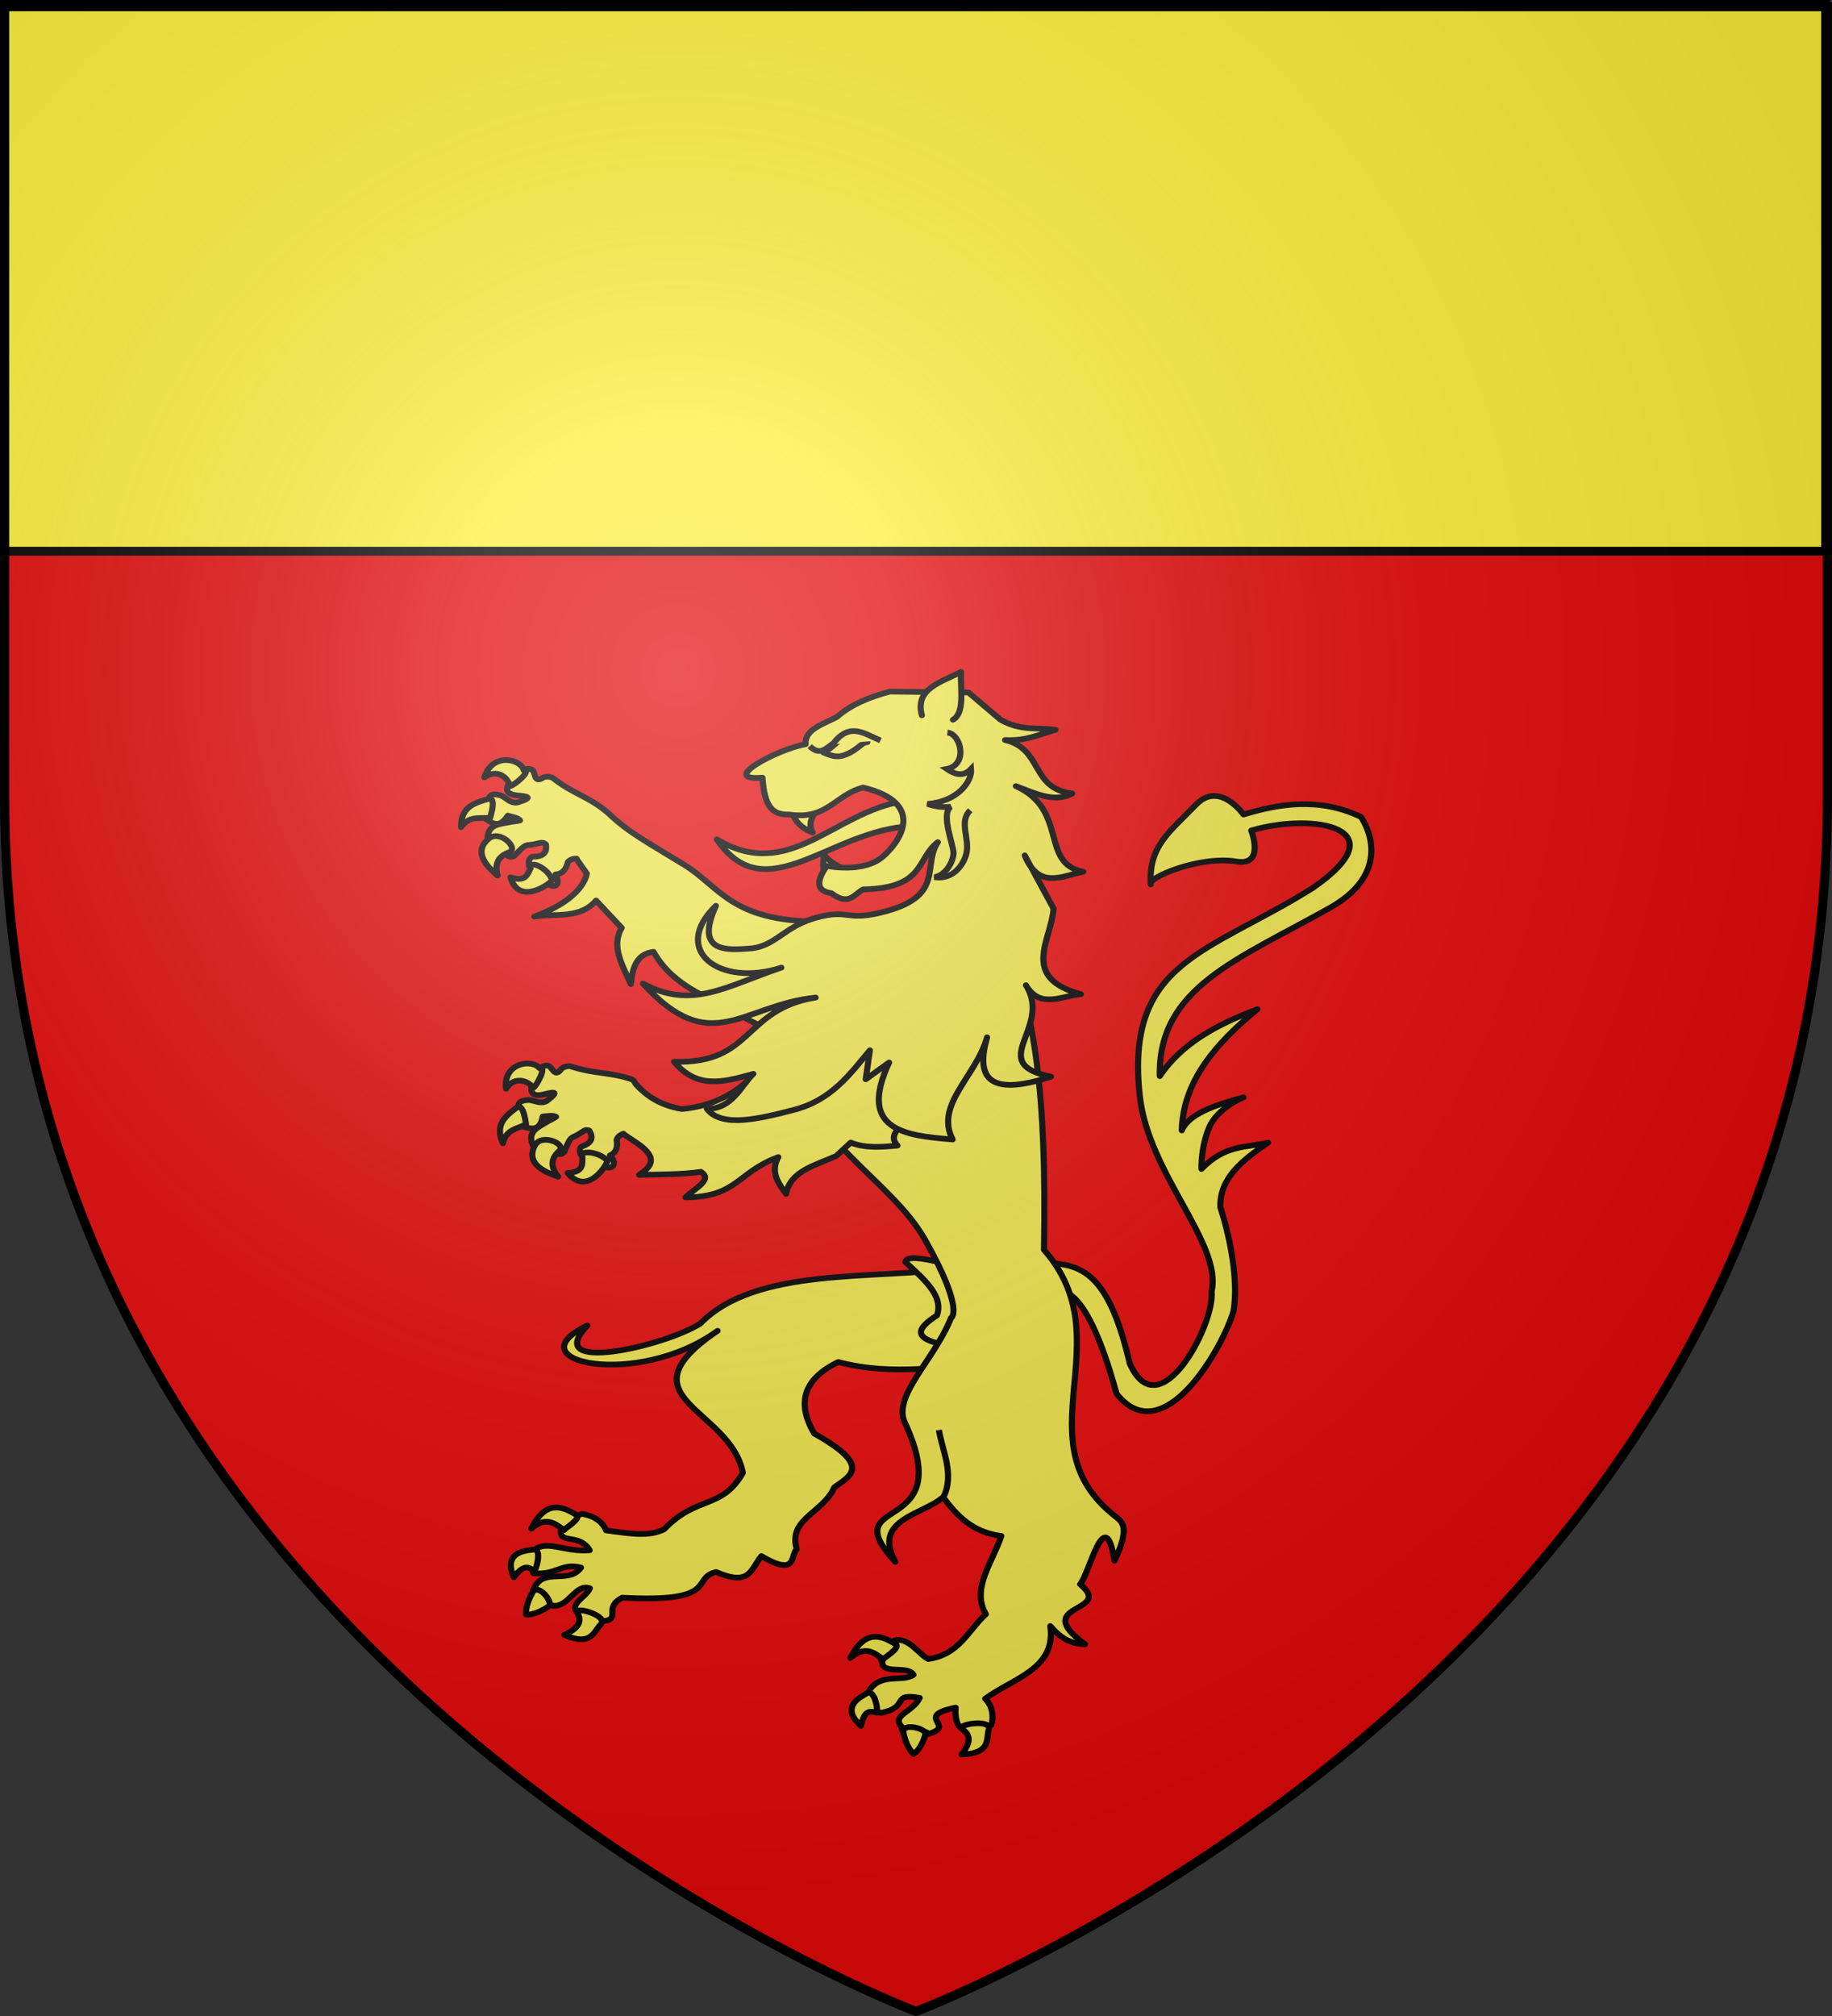
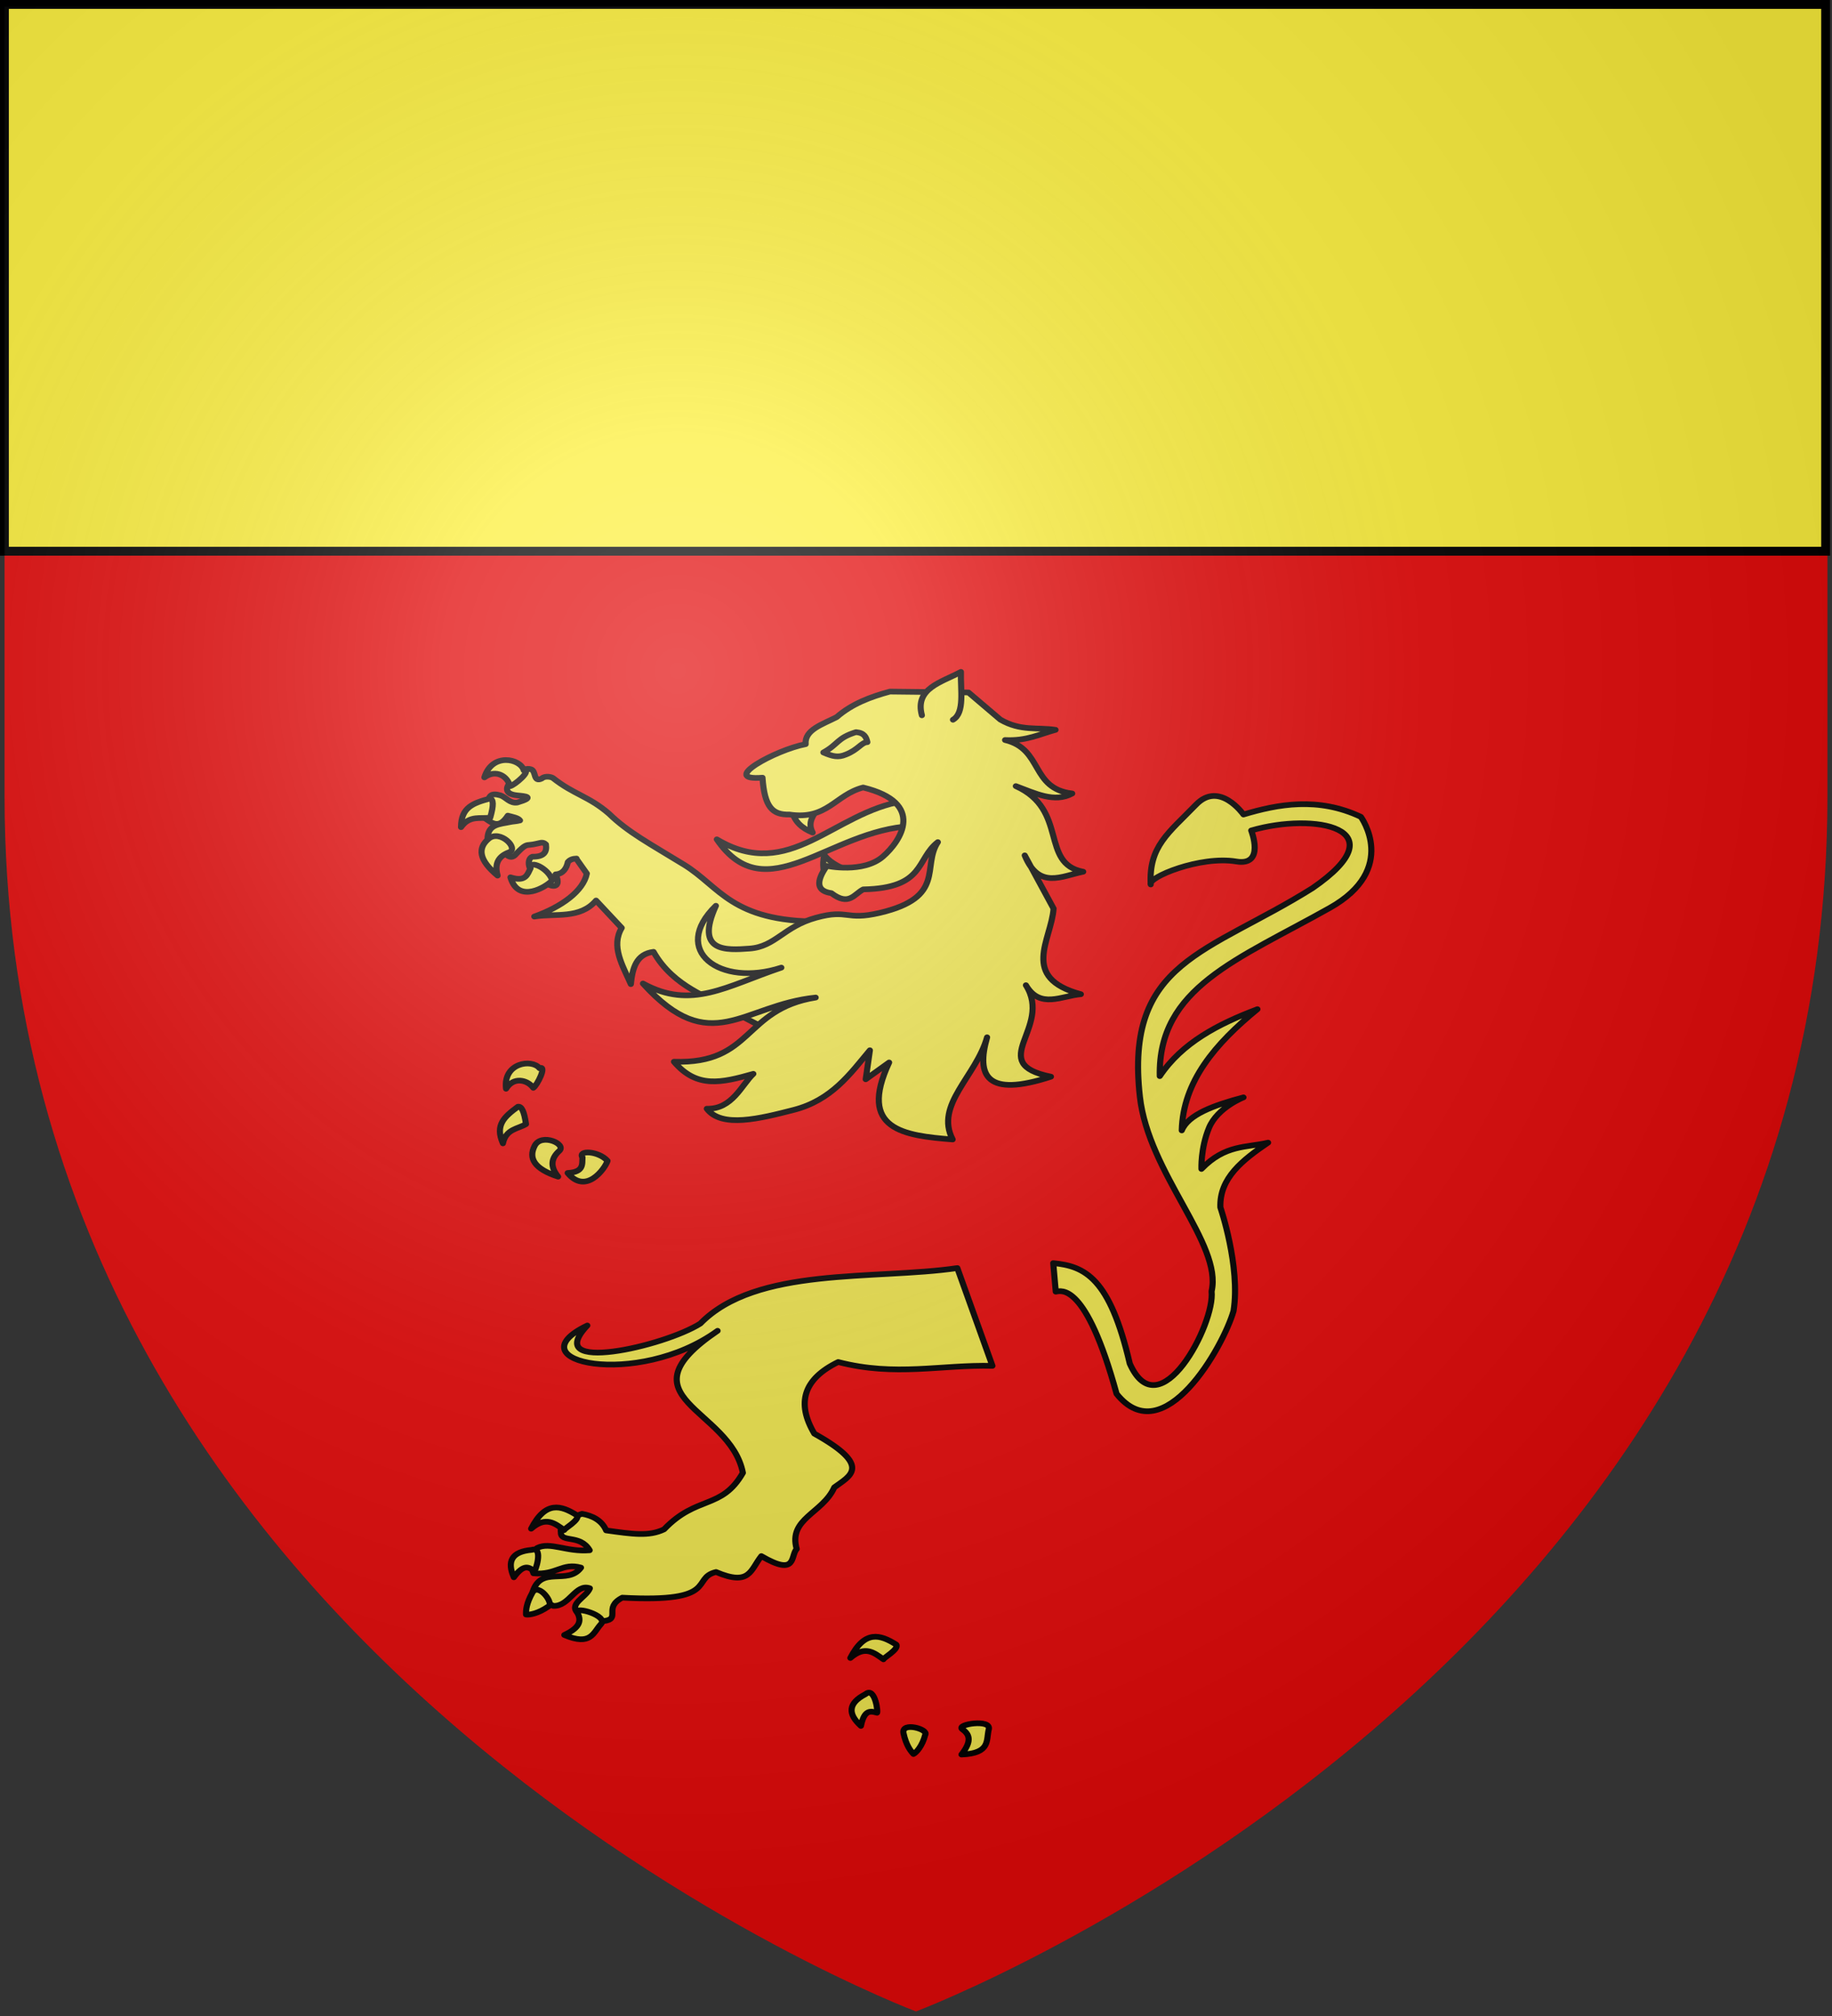
<svg xmlns="http://www.w3.org/2000/svg" xml:space="preserve" width="600" height="660">
  <rect width="100%" height="100%" fill="#333333" stroke="none" />
  <defs>
    <radialGradient id="a" cx="221.44" cy="226.33" r="300" gradientTransform="matrix(1.353 0 0 1.349 -77.629 -85.747)" gradientUnits="userSpaceOnUse">
      <stop offset="0" stop-color="#fff" stop-opacity=".314" />
      <stop offset=".19" stop-color="#fff" stop-opacity=".251" />
      <stop offset=".6" stop-color="#6b6b6b" stop-opacity=".125" />
      <stop offset="1" stop-opacity=".125" />
    </radialGradient>
  </defs>
  <path fill="#e20909" fill-rule="evenodd" d="M300 658.5s298.5-112.32 298.5-397.77V2.18H1.5v258.55C1.5 546.18 300 658.5 300 658.5z" />
  <path fill="#fcef3c" stroke="#000" stroke-width="2.902" d="M1.451 1.451h596.47v179.01H1.451z" />
  <g fill="#ece24c" stroke="#000" stroke-width="2">
    <g fill-rule="evenodd" stroke-linecap="round" stroke-linejoin="round">
      <path d="M163.69 211.1c-27.185 4.249-65.932-.626-84.245 19.547-11.863 8.104-52.202 17.96-37.059.69-24.705 12.813 16.436 22.36 42.703 1.872-32.641 23.782 4.17 27.115 8.293 50.053-6.994 13.102-15.057 7.797-25.83 19.908-4.96 2.579-10.385 1.666-18.993.377-1.423-3.584-4.56-5.206-7.911-5.847-3.452 1.142-7.434 3.66-6.931 6.501-.088 3.896 6.275.554 9.435 6.348-7.61.676-12.917-3.096-17.165-.832-3.466 2.542-1.828 7.443-1.248 8.95 7.56.688 9.38-3.86 15.575-2.006-4.36 6.352-13.053-.89-15.841 8.542.818 3.09 3.876 3.036 6.755 4.938 5.28.28 7.29-8.015 11.986-6.195-1.186 3.266-7.384 5.571-3.682 9 1.26 1.596 4.669 1.922 8.095 2.566 6.088-.724-.221-4.665 6.223-8.267 32.19 1.88 22.343-6.908 30.737-9.035 11.167 5.096 11.256-.734 14.854-5.604 11.795 7.385 9.473-.153 11.587-2.512-2.852-10.783 8.539-12.534 12.33-21.714 5.133-4.08 12.665-7.428-6.547-18.93-5.964-10.839-3.531-19.3 7.818-25.242 18.786 5.228 33.712.898 50.568 1.347zM16.85 40.32c-.738.923-2.167 3.738 2.66 4.22 2.526.253 5.977.571-.07 2.5-2.439.428-3.772-1.895-5.47-2.5-1.308-.379-3.112-.899-3.812.938-.267 3.307-.662 5.649-1.125 7.25 2.397 1.796 4.482 3.502 7.281-1.062 1.576.444 3.417.78 4 1.687-1.144.336-2.342.352-3.219.563-3.292.79-7.56.64-7.406 6.218 6.203-1.628 7.369 2.648 5.875 4.938 1.27 1.513 2.472 1.497 3.594-.031 2.738-3.056 3.066-2.971 4.656-3.125 1.127-.11 2.186-.441 3.031-.625.884-.253 1.515.027 1.97.531.353 2.575-.512 4.387-4.438 4.312-1.075.396-1.531 2.024-.875 3.907 5.194 1.184 5.264 2.932 5.75 5.468.609.956 5.07 2.404 2.75-3.156 2.496-.144 3.604-2.274 4-4.312.771-.988 1.776-1.206 2.843-1.25l-.062.062 3.438 5.22C41.074 78.24 33.947 83.812 25 87.227c6.957-1.2 14.981.966 20.25-5.656l8.407 9.656c-3.596 6.474.271 13.158 3 19.813.52-5.707 1.833-10.645 7.437-11.375 6.6 12.62 19.044 16.158 23.656 19.72l22.781 12.843 7.875-43.25c-28.793 0-32.51-12.249-44.312-20.03-11.333-7.473-18.389-11.455-24.6-17.97-6.654-6.2-11.466-6.693-18.369-12.562-.397-.337-2.508-.95-3.654.155-2.946 1.539-1.733-2.63-3.57-3.241-2.871-.955-5.295 2.794-7.053 4.99zm179.11 179.1c1.7-.273 9.825-3.612 19.933 35.985 15.456 20.814 35.083-16.783 38.353-29.211 2.311-15.663-4.32-36.49-4.32-36.49-.346-10.389 7.355-16.744 15.637-22.808-7.16 1.833-14.024.605-21.841 9.273 0 0-.303-7.269 2.473-14.473 2.776-7.203 11.3-10.747 11.3-10.747-9.748 2.777-18.112 6.061-20.226 11.64.398-17.334 11.07-30.627 24.802-42.716-12.916 5.246-24.68 11.833-32.01 23.582-.631-31.225 25.538-41.02 55.747-59.286 22.672-13.708 10.174-32.08 10.174-32.08-14.003-7.119-27.227-4.457-38.482-.822 0 0-7.852-12.042-15.576-3.454-8.958 9.96-15.5 14.631-14.834 28.111-1.196-2.433 16.206-10.235 28.06-8.1 9.541 1.719 4.894-10.925 4.894-10.925 20.608-6.492 48.698-.883 20.128 20.283-34.314 23.14-61.66 25.688-56.634 73.543 2.854 27.18 27.102 51.835 23.509 68.573 1.183 11.476-17.112 48.926-26.827 25.462-6.536-30.225-14.71-34.339-25.086-35.396z" transform="matrix(.999 0 0 .929 150.01 219.03)" />
-       <path d="M146.67 208.97c5.992 5.984 12.607 11.9 10.338 18.789-6.27 4.465-9.684 8.667 6.254 11.086l6.13-15.707-12.507-14.318c-7.313-1.828-10.024-1.445-10.215.15z" transform="matrix(.999 0 0 .929 150.01 219.03)" />
-       <path d="M105.08 130.17c8.983 36.751 36.574 49.054 48.078 71.062 13.143 25.143 8.458 27.455 8.458 27.455-5.489 14.828-19.22 27.384-15.144 36.83 17.797 41.239-23.724 24.827-3.122 49.123-7.67-15.021 8.92-16.506 15.667-22.801 4.48 6.39 9.438 12.315 19.093 13.663-2.84 9.227-9.985 18.616-5.066 27.553-5.846 5.722-8.742 14.332-18.919 15.814-4.033-2.362-7.782-10.445-14.227-4.656-4.154 1.82-.455 5.03-.736 6.706 1.38 3.058 8.592.367 10.149 3.509-3.509 2.648-10.431-.72-14.306 5.197-1.662 3.134.176 7.93 3.698 8.204 9.53-1.977 3.046-7.118 12.647-5.27-2.279 5.123-9.534 6.141-5.833 10.262-.97 3.61 8.373.32 8.594 2.475 9.606-2.92-4.989-6.2 9.014-9.311-.141 2.04-.072 5.59 1.683 7.182 2.936.6 7.19.74 10.035-1.112.776-2.635.472-6.67-2.023-9.181 8.943-7.204 23.378-10.386 21.343-25.627 2.672 3.344 5.76 6.244 11.39 6.435-18.542-14.638 9.92-10.92-1.616-21.176 3.084-3.608 8.193-29.368 11.255-8.26 5.179-11.712 2.714-13.61.24-15.692-31.221-26.264 2.916-61.905-23.326-93.875.926-55.377-3.171-84.205-12.291-108.01z" transform="matrix(.999 0 0 .929 150.01 219.03)" />
-       <path d="m135.28 109.77-43.188 37.875c-4.178 3.32-10.05 6.528-18.719 7.406-7.15-1.33-11.46-4.57-14.812-8.437-.848-1.025-.641-1.562-1.688-2.063-7.433-2.642-12.024-1.747-20-4.562-.49-.174-2.7.026-3.375 1.468-2.201 2.49-2.534-1.835-4.468-1.75-3.022.134-3.956 4.477-4.813 7.157-.36 1.126-.68 4.273 4 3 2.45-.667 5.772-1.588.813 2.375-2.125 1.27-4.2-.417-6-.375-1.358.113-3.221.253-3.22 2.218.933 3.185 1.392 5.527 1.532 7.188 2.88.82 5.453 1.67 6.438-3.594 1.63-.148 3.475-.514 4.343.125-.949.723-2.069 1.178-2.812 1.688-2.793 1.914-6.856 3.312-4.719 8.468 5.212-3.737 7.858-.171 7.281 2.5 1.726.96 2.842.516 3.344-1.312 1.466-3.832 1.789-3.882 3.219-4.594 1.013-.504 1.87-1.182 2.594-1.656.735-.551 1.427-.527 2.03-.219 1.252 2.279 1.1 4.292-2.593 5.625-.863.754-.691 2.445.594 3.969 5.275-.75 5.953.836 7.312 3.031.95 1.07 4.698.023 1.438-3.906 2.28-1.026 2.546-3.423 2.187-5.469.368-1.198 1.238-1.764 2.22-2.187l-.032.093 4.344 3.125c7.676 5.523 4.448 8.66.843 11.312 6.958-.194 14.318-.125 20.22-1.093 4.222 2.782-2.241 5.986-5.032 9.03 17.15-.19 16.798-8.778 30.438-14.218-2.637 5.01-.19 9.012 2.532 12.969 1.414-8.061 9.446-10 16.437-13.344l4.782-4.75c4.479 2.013 9.847 1.657 15.312 1.062-2.799-3.053-.279-6.316 4.594-9.656 11.51-11.437 10.502-15.407 10.469-29.78z" transform="matrix(.999 0 0 .929 150.01 219.03)" />
    </g>
    <path stroke-linecap="round" stroke-linejoin="round" d="M174 373.64c.916-3.753-10.86-1.745-8.706-.063 2.155 1.683 3.497 3.839-.235 8.953 9.658-.407 8.025-5.137 8.941-8.89zm-20.837 1.94c.617-.992-1.36-2.168-3.393-2.581-2.033-.413-4.122-.064-3.73 1.997.861 4.292 2.325 6.262 3.272 7.35.921-.48 2.903-2.805 3.851-6.767zm-15.87-7.801c.569.731-.478-9.422-3.695-6.53-5.831 3.231-5.81 7.012-1.516 11.195 1.142-5.87 3.185-5.208 5.211-4.665zm2.165-18.798c-.372-.2 5.295-3.651 4.214-5.177-5.285-3.616-10.338-5.18-15.05 4.695 4.9-4.558 7.804-1.805 10.837.482zM26.718 140.67c2.558-1.145-.785 6.096-2.043 6.913-1.977-2.909-6.527-3.954-8.929.322-1.028-9.164 8.474-10.625 10.972-7.235zm-7.098 13.574c1.196-.244 2.06 1.574 2.661 6.124-2.572 1.698-6.596 1.67-7.56 6.79-2.69-6.527.499-9.396 4.899-12.914zm29.39 19.082c-2.882-3.537-9.836-3.88-8.213-1.207-.124 2.325.504 5.152-4.855 5.466 5.981 7.792 12.213-1.468 13.068-4.26zm-15.83-3.509c2.543-2.459-5.842-6.352-8.024-1.865-2.182 4.486-.104 8.213 7.649 10.928-2.796-3.7-2.169-6.604.375-9.063zM10.436 45.648c1.2.23 1.306 2.24.128 6.676-3.026.59-6.735-.97-9.576 3.398-.002-7.06 4.04-8.497 9.448-10.074zm11.109-9.968c2.8-.084-3.048 5.337-4.522 5.613-.72-3.443-4.53-6.143-8.379-3.104 2.54-8.864 11.882-6.596 12.901-2.51zM46.86 336.56c2.526-2.924-8.871-6.503-7.72-4.024 1.15 2.48 1.363 5.01-4.29 7.862 8.782 4.04 9.484-.915 12.01-3.838zm-17.304-6.175c1.105-.378.318-2.54-.996-4.145-1.313-1.606-3.152-2.656-4.151-.812-2.049 3.868-2.162 6.32-2.116 7.762 1.016.211 4.022-.336 7.263-2.805zm-4.624-12.514c.23.897 3.32-8.831-.785-7.462-6.635.638-8.124 4.113-5.855 9.66 3.389-4.926 4.998-3.504 6.64-2.198zm9.873-14.445c-.371-.2 5.296-3.651 4.214-5.177-5.285-3.616-10.338-5.18-15.049 4.695 4.899-4.558 7.804-1.805 10.836.482zm-3.908-228.98c-1.317-4.368-7.616-7.335-7.134-4.245-1 2.103-1.497 4.956-6.571 3.205 2.562 9.482 11.85 3.295 13.705 1.04zm-14.13-9.887c3.29-1.305-2.98-8.099-6.707-4.782s-3.225 7.555 2.908 13.018c-1.175-4.486.512-6.932 3.8-8.236z" color="#000" transform="matrix(.999 0 0 .929 150.01 219.03)" />
    <g fill-rule="evenodd" stroke-linecap="round" stroke-linejoin="round">
      <path d="M146.11 46.543c-23.128 3.95-37.483 28.775-61.261 13.48 16.125 25.425 36.795-3.27 63.807-4.679z" transform="matrix(.999 0 0 .929 150.01 219.03)" />
      <path d="M109.6 50.342c.774 3.401 3.109 5.756 6.662 7.293-2.133-4.152 1.055-7.063 2.837-10.303m1.027 26.71c-.028-2.82-.847-4.675-.054-8.494 2.417 3.386 6.05 4.47 9.178 6.51" transform="matrix(.999 0 0 .929 150.01 219.03)" />
      <path d="m135.02 134.35-1.363 10.218 7.672-5.92c-10.34 23.734 4.853 25.765 20.827 27.131-5.95-12.276 7.684-22.174 11.288-36-3.615 13.638-.208 21.301 20.933 13.878-21.802-4.772.704-17.093-8.2-32.237 4.614 8.49 11.703 3.737 18.009 3.174-20.154-5.853-9.602-19.232-8.949-30.185l-9.447-18.737c4.65 12.152 12.2 7.24 19.168 5.757-14.277-2.88-4.75-21.803-22.084-30.165 6.306 2.506 12.7 6.012 18.482 2.598-13.717-1.713-9.473-15.645-22.012-18.841 7.072.386 11.333-2.084 16.54-3.594-5.99-.994-11.424.568-18.109-3.625L167.34 8.258l-25.748-.31c-6.388 1.851-12.47 4.317-17.456 8.99-4.642 2.565-10.59 4.49-10.17 9.534-9.902 2.016-28.603 13.04-14.155 11.817.672 10.328 3.24 13.151 8.792 12.973 12.46 2.055 15.08-7.002 24.21-9.514 20.544 5.398 12.44 18.792 6.485 24.342-6.472 6.033-18.397 3.29-18.397 3.29-3.739 5.695-3.243 8.894 1.49 9.598 5.811 4.741 7.493.272 10.46-1.328 20.39-.443 17.263-10.7 24.451-16.654-5.337 8.595 2.8 19.422-19.068 24.934-11.292 2.851-10.17-1.452-20.834 1.693-10.664 3.144-13.344 10.239-21.822 10.885-7.579.577-18.054 1.442-11.042-15.083-15.056 15.732 1.273 28.857 21.46 21.796-18.14 6.543-29.392 14.98-45.367 5.606 22.344 26.493 32.523 7.58 56.617 4.942-23.874 4.114-20.456 23.557-46.447 22.615 7.493 9.477 15.502 7.477 26.012 4.27-3.852 3.882-6.904 12.545-15.246 12.29 4.816 6.933 17.511 3.451 28.462.43 12.46-3.438 18.485-12.666 24.994-21.024z" transform="matrix(.999 0 0 .929 150.01 219.03)" />
      <path d="M152.07 16.306c-2.4-9.521 6.417-11.604 12.8-15.303-.173 6.329 1.334 14.364-2.605 16.867M119.78 29.402c3.053 1.417 4.841 1.873 7.34.743 4.084-1.7 5.086-4.306 7.073-4.377-.365-1.68-.899-3.263-3.724-3.534-6.285 2.102-5.748 4.265-10.689 7.168z" transform="matrix(.999 0 0 .929 150.01 219.03)" />
    </g>
-     <path d="M160.43 22.381c4.493.476 6.859 11.351-.175 12.83 1.93 1.404 4.989 3.31 7.943 0 .374 4.556-4.616 11.584-14.272 12.306 2.195.96 5.627 1.395 7.639.96-3.5 2.679 1.083 13.979.873 16.582-.288 3.554-2.89 7.723-6.284 8.291 6.086 1.04 9.575-4.334 10.492-8.26 1.223-5.24-2.617-11.344 1.29-15.304M115.294 27.18c3.462 3.624 5.472.566 7.8-1.027 5.537-7.742 10.401-3.072 15.406-1.01m20.61 266.76c3.678-8.069-.19-15.856-1.471-23.74" transform="matrix(.999 0 0 .929 150.01 219.03)" />
  </g>
  <path fill="url(#a)" fill-rule="evenodd" d="M300 658.5s298.5-112.32 298.5-397.77V2.18H1.5v258.55C1.5 546.18 300 658.5 300 658.5z" />
-   <path fill="none" stroke="#000" stroke-width="3" d="M300 658.5S1.5 546.18 1.5 260.73V2.18h597v258.55C598.5 546.18 300 658.5 300 658.5z" />
</svg>